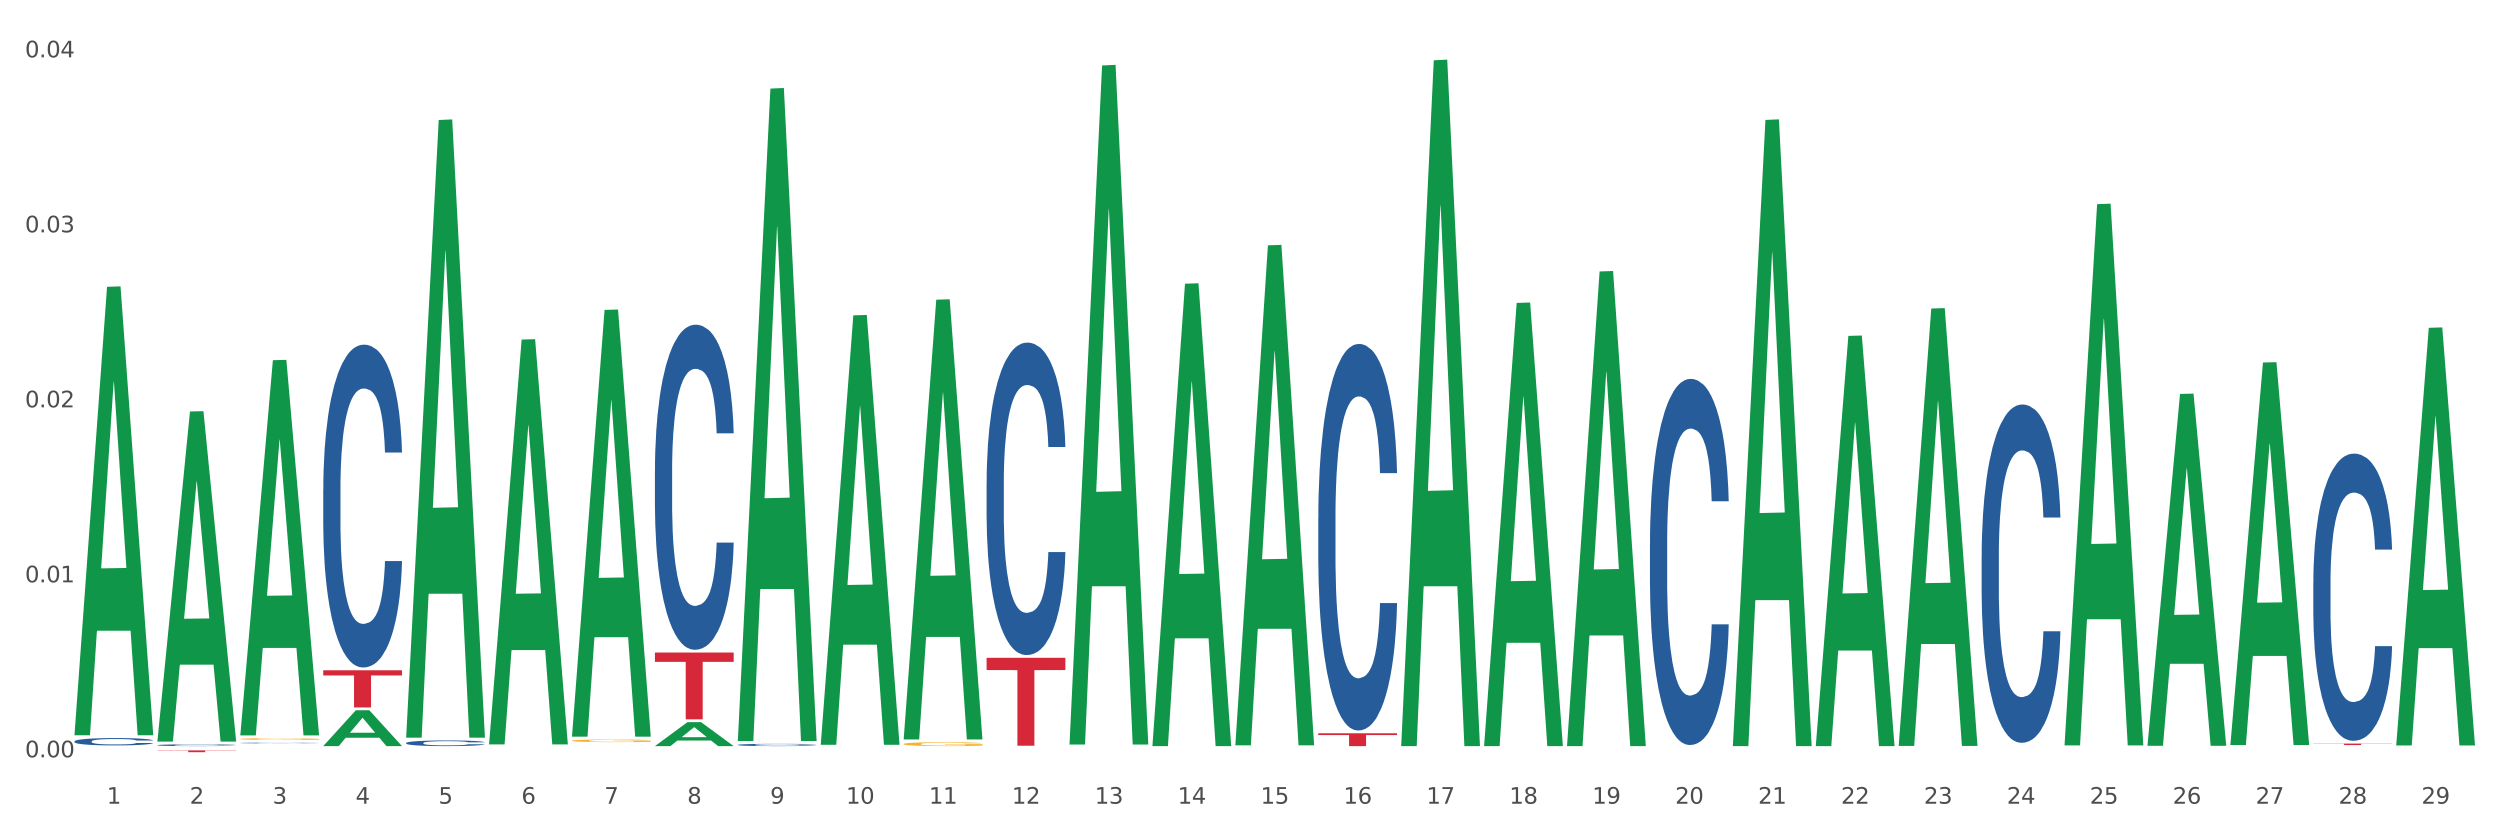
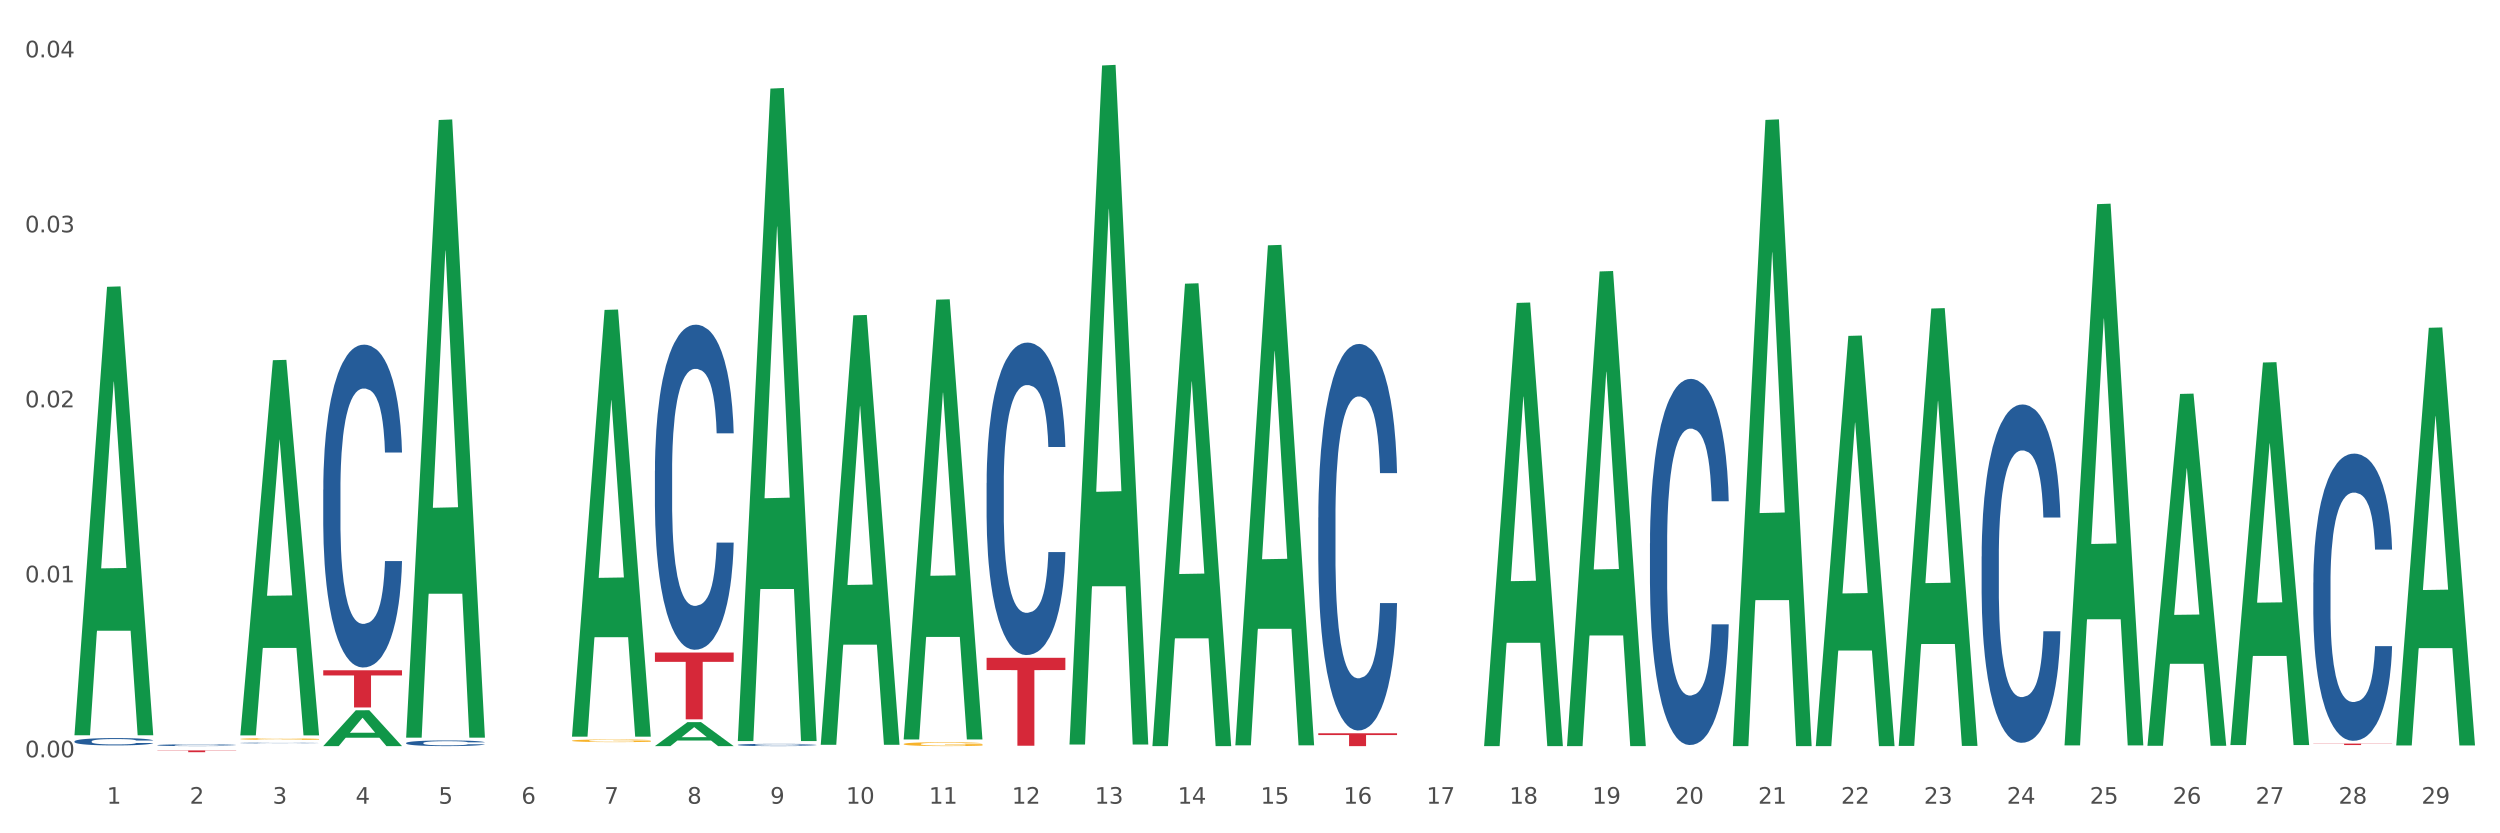
<svg xmlns="http://www.w3.org/2000/svg" xmlns:xlink="http://www.w3.org/1999/xlink" width="1080pt" height="360pt" viewBox="0 0 1080 360" version="1.1">
  <rect x="0" y="0" width="1080" height="360" fill="#333333" stroke="none" />
  <defs>
    <style type="text/css">*{stroke-linejoin: round; stroke-linecap: butt}</style>
  </defs>
  <g id="figure_1">
    <g id="patch_1">
      <path d="M 0 360  L 1080 360  L 1080 0  L 0 0  z " style="fill: #ffffff; stroke: #ffffff; stroke-linejoin: miter" />
    </g>
    <g id="axes_1">
      <g id="matplotlib.axis_1">
        <g id="xtick_1">
          <g id="text_1">
            <g style="fill: #4d4d4d" transform="translate(46.136 347.204) scale(0.096 -0.096)">
              <defs>
                <path id="DejaVuSans-31" d="M 794 531  L 1825 531  L 1825 4091  L 703 3866  L 703 4441  L 1819 4666  L 2450 4666  L 2450 531  L 3481 531  L 3481 0  L 794 0  L 794 531  z " transform="scale(0.016)" />
              </defs>
              <use xlink:href="#DejaVuSans-31" />
            </g>
          </g>
        </g>
        <g id="xtick_2">
          <g id="text_2">
            <g style="fill: #4d4d4d" transform="translate(81.957 347.204) scale(0.096 -0.096)">
              <defs>
                <path id="DejaVuSans-32" d="M 1228 531  L 3431 531  L 3431 0  L 469 0  L 469 531  Q 828 903 1448 1529  Q 2069 2156 2228 2338  Q 2531 2678 2651 2914  Q 2772 3150 2772 3378  Q 2772 3750 2511 3984  Q 2250 4219 1831 4219  Q 1534 4219 1204 4116  Q 875 4013 500 3803  L 500 4441  Q 881 4594 1212 4672  Q 1544 4750 1819 4750  Q 2544 4750 2975 4387  Q 3406 4025 3406 3419  Q 3406 3131 3298 2873  Q 3191 2616 2906 2266  Q 2828 2175 2409 1742  Q 1991 1309 1228 531  z " transform="scale(0.016)" />
              </defs>
              <use xlink:href="#DejaVuSans-32" />
            </g>
          </g>
        </g>
        <g id="xtick_3">
          <g id="text_3">
            <g style="fill: #4d4d4d" transform="translate(117.779 347.204) scale(0.096 -0.096)">
              <defs>
                <path id="DejaVuSans-33" d="M 2597 2516  Q 3050 2419 3304 2112  Q 3559 1806 3559 1356  Q 3559 666 3084 287  Q 2609 -91 1734 -91  Q 1441 -91 1130 -33  Q 819 25 488 141  L 488 750  Q 750 597 1062 519  Q 1375 441 1716 441  Q 2309 441 2620 675  Q 2931 909 2931 1356  Q 2931 1769 2642 2001  Q 2353 2234 1838 2234  L 1294 2234  L 1294 2753  L 1863 2753  Q 2328 2753 2575 2939  Q 2822 3125 2822 3475  Q 2822 3834 2567 4026  Q 2313 4219 1838 4219  Q 1578 4219 1281 4162  Q 984 4106 628 3988  L 628 4550  Q 988 4650 1302 4700  Q 1616 4750 1894 4750  Q 2613 4750 3031 4423  Q 3450 4097 3450 3541  Q 3450 3153 3228 2886  Q 3006 2619 2597 2516  z " transform="scale(0.016)" />
              </defs>
              <use xlink:href="#DejaVuSans-33" />
            </g>
          </g>
        </g>
        <g id="xtick_4">
          <g id="text_4">
            <g style="fill: #4d4d4d" transform="translate(153.6 347.204) scale(0.096 -0.096)">
              <defs>
                <path id="DejaVuSans-34" d="M 2419 4116  L 825 1625  L 2419 1625  L 2419 4116  z M 2253 4666  L 3047 4666  L 3047 1625  L 3713 1625  L 3713 1100  L 3047 1100  L 3047 0  L 2419 0  L 2419 1100  L 313 1100  L 313 1709  L 2253 4666  z " transform="scale(0.016)" />
              </defs>
              <use xlink:href="#DejaVuSans-34" />
            </g>
          </g>
        </g>
        <g id="xtick_5">
          <g id="text_5">
            <g style="fill: #4d4d4d" transform="translate(189.421 347.204) scale(0.096 -0.096)">
              <defs>
                <path id="DejaVuSans-35" d="M 691 4666  L 3169 4666  L 3169 4134  L 1269 4134  L 1269 2991  Q 1406 3038 1543 3061  Q 1681 3084 1819 3084  Q 2600 3084 3056 2656  Q 3513 2228 3513 1497  Q 3513 744 3044 326  Q 2575 -91 1722 -91  Q 1428 -91 1123 -41  Q 819 9 494 109  L 494 744  Q 775 591 1075 516  Q 1375 441 1709 441  Q 2250 441 2565 725  Q 2881 1009 2881 1497  Q 2881 1984 2565 2268  Q 2250 2553 1709 2553  Q 1456 2553 1204 2497  Q 953 2441 691 2322  L 691 4666  z " transform="scale(0.016)" />
              </defs>
              <use xlink:href="#DejaVuSans-35" />
            </g>
          </g>
        </g>
        <g id="xtick_6">
          <g id="text_6">
            <g style="fill: #4d4d4d" transform="translate(225.242 347.204) scale(0.096 -0.096)">
              <defs>
                <path id="DejaVuSans-36" d="M 2113 2584  Q 1688 2584 1439 2293  Q 1191 2003 1191 1497  Q 1191 994 1439 701  Q 1688 409 2113 409  Q 2538 409 2786 701  Q 3034 994 3034 1497  Q 3034 2003 2786 2293  Q 2538 2584 2113 2584  z M 3366 4563  L 3366 3988  Q 3128 4100 2886 4159  Q 2644 4219 2406 4219  Q 1781 4219 1451 3797  Q 1122 3375 1075 2522  Q 1259 2794 1537 2939  Q 1816 3084 2150 3084  Q 2853 3084 3261 2657  Q 3669 2231 3669 1497  Q 3669 778 3244 343  Q 2819 -91 2113 -91  Q 1303 -91 875 529  Q 447 1150 447 2328  Q 447 3434 972 4092  Q 1497 4750 2381 4750  Q 2619 4750 2861 4703  Q 3103 4656 3366 4563  z " transform="scale(0.016)" />
              </defs>
              <use xlink:href="#DejaVuSans-36" />
            </g>
          </g>
        </g>
        <g id="xtick_7">
          <g id="text_7">
            <g style="fill: #4d4d4d" transform="translate(261.064 347.204) scale(0.096 -0.096)">
              <defs>
                <path id="DejaVuSans-37" d="M 525 4666  L 3525 4666  L 3525 4397  L 1831 0  L 1172 0  L 2766 4134  L 525 4134  L 525 4666  z " transform="scale(0.016)" />
              </defs>
              <use xlink:href="#DejaVuSans-37" />
            </g>
          </g>
        </g>
        <g id="xtick_8">
          <g id="text_8">
            <g style="fill: #4d4d4d" transform="translate(296.885 347.204) scale(0.096 -0.096)">
              <defs>
                <path id="DejaVuSans-38" d="M 2034 2216  Q 1584 2216 1326 1975  Q 1069 1734 1069 1313  Q 1069 891 1326 650  Q 1584 409 2034 409  Q 2484 409 2743 651  Q 3003 894 3003 1313  Q 3003 1734 2745 1975  Q 2488 2216 2034 2216  z M 1403 2484  Q 997 2584 770 2862  Q 544 3141 544 3541  Q 544 4100 942 4425  Q 1341 4750 2034 4750  Q 2731 4750 3128 4425  Q 3525 4100 3525 3541  Q 3525 3141 3298 2862  Q 3072 2584 2669 2484  Q 3125 2378 3379 2068  Q 3634 1759 3634 1313  Q 3634 634 3220 271  Q 2806 -91 2034 -91  Q 1263 -91 848 271  Q 434 634 434 1313  Q 434 1759 690 2068  Q 947 2378 1403 2484  z M 1172 3481  Q 1172 3119 1398 2916  Q 1625 2713 2034 2713  Q 2441 2713 2670 2916  Q 2900 3119 2900 3481  Q 2900 3844 2670 4047  Q 2441 4250 2034 4250  Q 1625 4250 1398 4047  Q 1172 3844 1172 3481  z " transform="scale(0.016)" />
              </defs>
              <use xlink:href="#DejaVuSans-38" />
            </g>
          </g>
        </g>
        <g id="xtick_9">
          <g id="text_9">
            <g style="fill: #4d4d4d" transform="translate(332.706 347.204) scale(0.096 -0.096)">
              <defs>
                <path id="DejaVuSans-39" d="M 703 97  L 703 672  Q 941 559 1184 500  Q 1428 441 1663 441  Q 2288 441 2617 861  Q 2947 1281 2994 2138  Q 2813 1869 2534 1725  Q 2256 1581 1919 1581  Q 1219 1581 811 2004  Q 403 2428 403 3163  Q 403 3881 828 4315  Q 1253 4750 1959 4750  Q 2769 4750 3195 4129  Q 3622 3509 3622 2328  Q 3622 1225 3098 567  Q 2575 -91 1691 -91  Q 1453 -91 1209 -44  Q 966 3 703 97  z M 1959 2075  Q 2384 2075 2632 2365  Q 2881 2656 2881 3163  Q 2881 3666 2632 3958  Q 2384 4250 1959 4250  Q 1534 4250 1286 3958  Q 1038 3666 1038 3163  Q 1038 2656 1286 2365  Q 1534 2075 1959 2075  z " transform="scale(0.016)" />
              </defs>
              <use xlink:href="#DejaVuSans-39" />
            </g>
          </g>
        </g>
        <g id="xtick_10">
          <g id="text_10">
            <g style="fill: #4d4d4d" transform="translate(365.473 347.204) scale(0.096 -0.096)">
              <defs>
                <path id="DejaVuSans-30" d="M 2034 4250  Q 1547 4250 1301 3770  Q 1056 3291 1056 2328  Q 1056 1369 1301 889  Q 1547 409 2034 409  Q 2525 409 2770 889  Q 3016 1369 3016 2328  Q 3016 3291 2770 3770  Q 2525 4250 2034 4250  z M 2034 4750  Q 2819 4750 3233 4129  Q 3647 3509 3647 2328  Q 3647 1150 3233 529  Q 2819 -91 2034 -91  Q 1250 -91 836 529  Q 422 1150 422 2328  Q 422 3509 836 4129  Q 1250 4750 2034 4750  z " transform="scale(0.016)" />
              </defs>
              <use xlink:href="#DejaVuSans-31" />
              <use xlink:href="#DejaVuSans-30" transform="translate(63.623 0)" />
            </g>
          </g>
        </g>
        <g id="xtick_11">
          <g id="text_11">
            <g style="fill: #4d4d4d" transform="translate(401.295 347.204) scale(0.096 -0.096)">
              <use xlink:href="#DejaVuSans-31" />
              <use xlink:href="#DejaVuSans-31" transform="translate(63.623 0)" />
            </g>
          </g>
        </g>
        <g id="xtick_12">
          <g id="text_12">
            <g style="fill: #4d4d4d" transform="translate(437.116 347.204) scale(0.096 -0.096)">
              <use xlink:href="#DejaVuSans-31" />
              <use xlink:href="#DejaVuSans-32" transform="translate(63.623 0)" />
            </g>
          </g>
        </g>
        <g id="xtick_13">
          <g id="text_13">
            <g style="fill: #4d4d4d" transform="translate(472.937 347.204) scale(0.096 -0.096)">
              <use xlink:href="#DejaVuSans-31" />
              <use xlink:href="#DejaVuSans-33" transform="translate(63.623 0)" />
            </g>
          </g>
        </g>
        <g id="xtick_14">
          <g id="text_14">
            <g style="fill: #4d4d4d" transform="translate(508.758 347.204) scale(0.096 -0.096)">
              <use xlink:href="#DejaVuSans-31" />
              <use xlink:href="#DejaVuSans-34" transform="translate(63.623 0)" />
            </g>
          </g>
        </g>
        <g id="xtick_15">
          <g id="text_15">
            <g style="fill: #4d4d4d" transform="translate(544.58 347.204) scale(0.096 -0.096)">
              <use xlink:href="#DejaVuSans-31" />
              <use xlink:href="#DejaVuSans-35" transform="translate(63.623 0)" />
            </g>
          </g>
        </g>
        <g id="xtick_16">
          <g id="text_16">
            <g style="fill: #4d4d4d" transform="translate(580.401 347.204) scale(0.096 -0.096)">
              <use xlink:href="#DejaVuSans-31" />
              <use xlink:href="#DejaVuSans-36" transform="translate(63.623 0)" />
            </g>
          </g>
        </g>
        <g id="xtick_17">
          <g id="text_17">
            <g style="fill: #4d4d4d" transform="translate(616.222 347.204) scale(0.096 -0.096)">
              <use xlink:href="#DejaVuSans-31" />
              <use xlink:href="#DejaVuSans-37" transform="translate(63.623 0)" />
            </g>
          </g>
        </g>
        <g id="xtick_18">
          <g id="text_18">
            <g style="fill: #4d4d4d" transform="translate(652.043 347.204) scale(0.096 -0.096)">
              <use xlink:href="#DejaVuSans-31" />
              <use xlink:href="#DejaVuSans-38" transform="translate(63.623 0)" />
            </g>
          </g>
        </g>
        <g id="xtick_19">
          <g id="text_19">
            <g style="fill: #4d4d4d" transform="translate(687.864 347.204) scale(0.096 -0.096)">
              <use xlink:href="#DejaVuSans-31" />
              <use xlink:href="#DejaVuSans-39" transform="translate(63.623 0)" />
            </g>
          </g>
        </g>
        <g id="xtick_20">
          <g id="text_20">
            <g style="fill: #4d4d4d" transform="translate(723.686 347.204) scale(0.096 -0.096)">
              <use xlink:href="#DejaVuSans-32" />
              <use xlink:href="#DejaVuSans-30" transform="translate(63.623 0)" />
            </g>
          </g>
        </g>
        <g id="xtick_21">
          <g id="text_21">
            <g style="fill: #4d4d4d" transform="translate(759.507 347.204) scale(0.096 -0.096)">
              <use xlink:href="#DejaVuSans-32" />
              <use xlink:href="#DejaVuSans-31" transform="translate(63.623 0)" />
            </g>
          </g>
        </g>
        <g id="xtick_22">
          <g id="text_22">
            <g style="fill: #4d4d4d" transform="translate(795.328 347.204) scale(0.096 -0.096)">
              <use xlink:href="#DejaVuSans-32" />
              <use xlink:href="#DejaVuSans-32" transform="translate(63.623 0)" />
            </g>
          </g>
        </g>
        <g id="xtick_23">
          <g id="text_23">
            <g style="fill: #4d4d4d" transform="translate(831.149 347.204) scale(0.096 -0.096)">
              <use xlink:href="#DejaVuSans-32" />
              <use xlink:href="#DejaVuSans-33" transform="translate(63.623 0)" />
            </g>
          </g>
        </g>
        <g id="xtick_24">
          <g id="text_24">
            <g style="fill: #4d4d4d" transform="translate(866.971 347.204) scale(0.096 -0.096)">
              <use xlink:href="#DejaVuSans-32" />
              <use xlink:href="#DejaVuSans-34" transform="translate(63.623 0)" />
            </g>
          </g>
        </g>
        <g id="xtick_25">
          <g id="text_25">
            <g style="fill: #4d4d4d" transform="translate(902.792 347.204) scale(0.096 -0.096)">
              <use xlink:href="#DejaVuSans-32" />
              <use xlink:href="#DejaVuSans-35" transform="translate(63.623 0)" />
            </g>
          </g>
        </g>
        <g id="xtick_26">
          <g id="text_26">
            <g style="fill: #4d4d4d" transform="translate(938.613 347.204) scale(0.096 -0.096)">
              <use xlink:href="#DejaVuSans-32" />
              <use xlink:href="#DejaVuSans-36" transform="translate(63.623 0)" />
            </g>
          </g>
        </g>
        <g id="xtick_27">
          <g id="text_27">
            <g style="fill: #4d4d4d" transform="translate(974.434 347.204) scale(0.096 -0.096)">
              <use xlink:href="#DejaVuSans-32" />
              <use xlink:href="#DejaVuSans-37" transform="translate(63.623 0)" />
            </g>
          </g>
        </g>
        <g id="xtick_28">
          <g id="text_28">
            <g style="fill: #4d4d4d" transform="translate(1010.256 347.204) scale(0.096 -0.096)">
              <use xlink:href="#DejaVuSans-32" />
              <use xlink:href="#DejaVuSans-38" transform="translate(63.623 0)" />
            </g>
          </g>
        </g>
        <g id="xtick_29">
          <g id="text_29">
            <g style="fill: #4d4d4d" transform="translate(1046.077 347.204) scale(0.096 -0.096)">
              <use xlink:href="#DejaVuSans-32" />
              <use xlink:href="#DejaVuSans-39" transform="translate(63.623 0)" />
            </g>
          </g>
        </g>
        <g id="xtick_30" />
        <g id="xtick_31" />
        <g id="xtick_32" />
        <g id="xtick_33" />
        <g id="xtick_34" />
        <g id="xtick_35" />
        <g id="xtick_36" />
        <g id="xtick_37" />
        <g id="xtick_38" />
        <g id="xtick_39" />
        <g id="xtick_40" />
        <g id="xtick_41" />
        <g id="xtick_42" />
        <g id="xtick_43" />
        <g id="xtick_44" />
        <g id="xtick_45" />
        <g id="xtick_46" />
        <g id="xtick_47" />
        <g id="xtick_48" />
        <g id="xtick_49" />
        <g id="xtick_50" />
        <g id="xtick_51" />
        <g id="xtick_52" />
        <g id="xtick_53" />
        <g id="xtick_54" />
        <g id="xtick_55" />
        <g id="xtick_56" />
        <g id="xtick_57" />
      </g>
      <g id="matplotlib.axis_2">
        <g id="ytick_1">
          <g id="text_30">
            <g style="fill: #4d4d4d" transform="translate(10.8 327.16) scale(0.096 -0.096)">
              <defs>
                <path id="DejaVuSans-2e" d="M 684 794  L 1344 794  L 1344 0  L 684 0  L 684 794  z " transform="scale(0.016)" />
              </defs>
              <use xlink:href="#DejaVuSans-30" />
              <use xlink:href="#DejaVuSans-2e" transform="translate(63.623 0)" />
              <use xlink:href="#DejaVuSans-30" transform="translate(95.41 0)" />
              <use xlink:href="#DejaVuSans-30" transform="translate(159.033 0)" />
            </g>
          </g>
        </g>
        <g id="ytick_2">
          <g id="text_31">
            <g style="fill: #4d4d4d" transform="translate(10.8 251.565) scale(0.096 -0.096)">
              <use xlink:href="#DejaVuSans-30" />
              <use xlink:href="#DejaVuSans-2e" transform="translate(63.623 0)" />
              <use xlink:href="#DejaVuSans-30" transform="translate(95.41 0)" />
              <use xlink:href="#DejaVuSans-31" transform="translate(159.033 0)" />
            </g>
          </g>
        </g>
        <g id="ytick_3">
          <g id="text_32">
            <g style="fill: #4d4d4d" transform="translate(10.8 175.97) scale(0.096 -0.096)">
              <use xlink:href="#DejaVuSans-30" />
              <use xlink:href="#DejaVuSans-2e" transform="translate(63.623 0)" />
              <use xlink:href="#DejaVuSans-30" transform="translate(95.41 0)" />
              <use xlink:href="#DejaVuSans-32" transform="translate(159.033 0)" />
            </g>
          </g>
        </g>
        <g id="ytick_4">
          <g id="text_33">
            <g style="fill: #4d4d4d" transform="translate(10.8 100.376) scale(0.096 -0.096)">
              <use xlink:href="#DejaVuSans-30" />
              <use xlink:href="#DejaVuSans-2e" transform="translate(63.623 0)" />
              <use xlink:href="#DejaVuSans-30" transform="translate(95.41 0)" />
              <use xlink:href="#DejaVuSans-33" transform="translate(159.033 0)" />
            </g>
          </g>
        </g>
        <g id="ytick_5">
          <g id="text_34">
            <g style="fill: #4d4d4d" transform="translate(10.8 24.781) scale(0.096 -0.096)">
              <use xlink:href="#DejaVuSans-30" />
              <use xlink:href="#DejaVuSans-2e" transform="translate(63.623 0)" />
              <use xlink:href="#DejaVuSans-30" transform="translate(95.41 0)" />
              <use xlink:href="#DejaVuSans-34" transform="translate(159.033 0)" />
            </g>
          </g>
        </g>
        <g id="ytick_6" />
        <g id="ytick_7" />
        <g id="ytick_8" />
        <g id="ytick_9" />
      </g>
      <g id="PolyCollection_1">
        <path d="M 32.175 317.285  L 32.21 317.103  L 46.243 123.898  L 52.067 123.716  L 66.205 317.649  L 59.469 317.649  L 56.417 272.489  L 41.928 272.489  L 41.823 273.218  L 38.876 317.649  L 32.175 317.649  L 32.175 317.285  L 43.752 245.539  L 54.593 245.357  L 49.225 165.052  L 49.155 164.688  L 49.085 165.234  L 43.717 245.357  L 43.752 245.539  L 32.175 317.285  z " clip-path="url(#pb51129e069)" style="fill: #109648" />
        <path d="M 999.349 321.231  L 1033.379 321.231  L 1033.379 321.318  L 1019.992 321.319  L 1019.992 321.863  L 1012.654 321.863  L 1012.654 321.319  L 999.349 321.318  L 999.349 321.231  L 999.349 321.231  z " clip-path="url(#pb51129e069)" style="fill: #d62839" />
        <path d="M 569.494 316.778  L 603.524 316.778  L 603.524 317.548  L 590.138 317.553  L 590.138 322.321  L 582.799 322.321  L 582.799 317.553  L 569.494 317.548  L 569.494 316.783  L 569.494 316.778  z " clip-path="url(#pb51129e069)" style="fill: #d62839" />
        <path d="M 426.209 284.178  L 460.239 284.178  L 460.239 289.454  L 446.853 289.49  L 446.853 322.149  L 439.514 322.149  L 439.514 289.49  L 426.209 289.454  L 426.209 284.213  L 426.209 284.178  z " clip-path="url(#pb51129e069)" style="fill: #d62839" />
        <path d="M 282.924 281.903  L 316.954 281.903  L 316.954 285.913  L 303.568 285.94  L 303.568 310.756  L 296.229 310.756  L 296.229 285.94  L 282.924 285.913  L 282.924 281.931  L 282.924 281.903  z " clip-path="url(#pb51129e069)" style="fill: #d62839" />
        <path d="M 139.639 289.558  L 173.669 289.558  L 173.669 291.791  L 160.283 291.806  L 160.283 305.626  L 152.944 305.626  L 152.944 291.806  L 139.639 291.791  L 139.639 289.573  L 139.639 289.558  z " clip-path="url(#pb51129e069)" style="fill: #d62839" />
        <path d="M 67.996 324.186  L 102.026 324.186  L 102.026 324.292  L 88.64 324.293  L 88.64 324.95  L 81.302 324.95  L 81.302 324.293  L 67.996 324.292  L 67.996 324.186  L 67.996 324.186  z " clip-path="url(#pb51129e069)" style="fill: #d62839" />
        <path d="M 390.387 321.415  L 390.428 321.413  L 390.428 321.358  L 390.508 321.31  L 390.91 321.194  L 391.512 321.099  L 391.954 321.048  L 392.396 321.007  L 392.919 320.965  L 393.561 320.922  L 394.727 320.859  L 395.45 320.826  L 396.334 320.792  L 397.941 320.743  L 399.106 320.715  L 400.311 320.692  L 402.28 320.665  L 403.566 320.652  L 404.932 320.643  L 406.579 320.637  L 407.824 320.635  L 410.556 320.64  L 412.887 320.654  L 414.012 320.665  L 415.458 320.683  L 416.221 320.695  L 417.467 320.72  L 418.753 320.752  L 419.637 320.78  L 420.962 320.833  L 421.967 320.885  L 422.891 320.95  L 423.373 320.994  L 423.735 321.036  L 424.056 321.083  L 424.377 321.159  L 417.146 321.159  L 416.864 321.105  L 416.422 321.054  L 415.779 321.005  L 415.217 320.974  L 414.253 320.936  L 413.369 320.911  L 412.445 320.893  L 411.32 320.877  L 410.436 320.869  L 409.19 320.863  L 406.74 320.865  L 405.092 320.877  L 403.967 320.893  L 403.244 320.906  L 402.601 320.922  L 401.878 320.943  L 401.034 320.976  L 400.432 321.005  L 399.829 321.042  L 399.347 321.079  L 398.905 321.122  L 398.543 321.168  L 398.262 321.216  L 398.021 321.274  L 397.82 321.371  L 397.82 321.582  L 397.901 321.63  L 398.101 321.693  L 398.343 321.741  L 398.744 321.798  L 399.106 321.836  L 399.789 321.892  L 400.552 321.938  L 401.155 321.967  L 401.758 321.992  L 402.802 322.026  L 403.967 322.054  L 404.972 322.07  L 406.338 322.086  L 407.262 322.092  L 408.065 322.095  L 410.034 322.095  L 411.44 322.09  L 413.007 322.08  L 414.213 322.066  L 415.217 322.049  L 416.342 322.021  L 417.065 321.995  L 417.065 321.673  L 408.226 321.672  L 408.226 321.458  L 424.418 321.458  L 424.418 322.086  L 423.735 322.118  L 422.971 322.147  L 422.168 322.174  L 420.962 322.206  L 419.516 322.237  L 418.23 322.258  L 416.864 322.277  L 415.257 322.294  L 413.168 322.309  L 411.882 322.315  L 410.275 322.32  L 408.387 322.321  L 406.74 322.318  L 405.133 322.311  L 403.445 322.297  L 401.798 322.277  L 400.552 322.257  L 399.307 322.232  L 397.981 322.2  L 396.936 322.169  L 396.133 322.141  L 395.249 322.106  L 394.285 322.06  L 393.561 322.018  L 392.919 321.975  L 392.236 321.92  L 391.753 321.872  L 391.271 321.812  L 390.99 321.767  L 390.669 321.698  L 390.428 321.601  L 390.387 321.415  z " clip-path="url(#pb51129e069)" style="fill: #f7b32b" />
        <path d="M 247.102 319.976  L 247.143 319.975  L 247.143 319.937  L 247.223 319.905  L 247.625 319.825  L 248.227 319.76  L 248.669 319.725  L 249.111 319.696  L 249.634 319.668  L 250.276 319.638  L 251.442 319.595  L 252.165 319.573  L 253.049 319.549  L 254.656 319.516  L 255.821 319.497  L 257.026 319.481  L 258.995 319.462  L 260.281 319.453  L 261.647 319.447  L 263.294 319.443  L 264.539 319.442  L 267.271 319.445  L 269.602 319.454  L 270.727 319.462  L 272.173 319.474  L 272.936 319.483  L 274.182 319.5  L 275.468 319.522  L 276.352 319.541  L 277.677 319.577  L 278.682 319.613  L 279.606 319.657  L 280.088 319.688  L 280.45 319.716  L 280.771 319.749  L 281.092 319.801  L 273.861 319.801  L 273.579 319.764  L 273.137 319.729  L 272.495 319.695  L 271.932 319.674  L 270.968 319.648  L 270.084 319.631  L 269.16 319.618  L 268.035 319.608  L 267.151 319.602  L 265.905 319.598  L 263.455 319.599  L 261.807 319.608  L 260.682 319.618  L 259.959 319.628  L 259.316 319.638  L 258.593 319.653  L 257.749 319.675  L 257.147 319.695  L 256.544 319.721  L 256.062 319.746  L 255.62 319.776  L 255.258 319.807  L 254.977 319.84  L 254.736 319.88  L 254.535 319.947  L 254.535 320.092  L 254.616 320.124  L 254.817 320.168  L 255.058 320.2  L 255.459 320.24  L 255.821 320.266  L 256.504 320.304  L 257.267 320.336  L 257.87 320.356  L 258.473 320.373  L 259.517 320.396  L 260.682 320.415  L 261.687 320.427  L 263.053 320.437  L 263.977 320.441  L 264.78 320.444  L 266.749 320.444  L 268.155 320.44  L 269.722 320.433  L 270.928 320.423  L 271.932 320.412  L 273.057 320.393  L 273.78 320.375  L 273.78 320.154  L 264.941 320.153  L 264.941 320.006  L 281.133 320.006  L 281.133 320.437  L 280.45 320.459  L 279.686 320.479  L 278.883 320.497  L 277.677 320.52  L 276.231 320.541  L 274.945 320.556  L 273.579 320.568  L 271.972 320.58  L 269.883 320.59  L 268.597 320.595  L 266.99 320.598  L 265.102 320.599  L 263.455 320.597  L 261.848 320.592  L 260.16 320.582  L 258.513 320.568  L 257.267 320.555  L 256.022 320.538  L 254.696 320.515  L 253.651 320.494  L 252.848 320.475  L 251.964 320.451  L 251 320.419  L 250.276 320.391  L 249.634 320.361  L 248.951 320.323  L 248.468 320.29  L 247.986 320.249  L 247.705 320.218  L 247.384 320.171  L 247.143 320.104  L 247.102 319.976  z " clip-path="url(#pb51129e069)" style="fill: #f7b32b" />
        <path d="M 103.817 319.232  L 103.858 319.231  L 103.858 319.207  L 103.938 319.185  L 104.34 319.134  L 104.942 319.092  L 105.384 319.07  L 105.826 319.051  L 106.349 319.033  L 106.991 319.014  L 108.157 318.986  L 108.88 318.972  L 109.764 318.957  L 111.371 318.935  L 112.536 318.923  L 113.741 318.913  L 115.71 318.9  L 116.996 318.895  L 118.362 318.891  L 120.009 318.888  L 121.254 318.887  L 123.986 318.89  L 126.317 318.896  L 127.442 318.9  L 128.888 318.909  L 129.651 318.914  L 130.897 318.925  L 132.183 318.939  L 133.067 318.951  L 134.392 318.975  L 135.397 318.998  L 136.321 319.026  L 136.803 319.046  L 137.165 319.064  L 137.486 319.085  L 137.807 319.119  L 130.576 319.119  L 130.294 319.095  L 129.852 319.072  L 129.21 319.051  L 128.647 319.037  L 127.683 319.02  L 126.799 319.009  L 125.875 319.001  L 124.75 318.994  L 123.866 318.991  L 122.62 318.988  L 120.17 318.989  L 118.522 318.994  L 117.397 319.001  L 116.674 319.007  L 116.031 319.014  L 115.308 319.024  L 114.464 319.038  L 113.862 319.051  L 113.259 319.067  L 112.777 319.083  L 112.335 319.102  L 111.973 319.123  L 111.692 319.144  L 111.451 319.17  L 111.25 319.213  L 111.25 319.306  L 111.331 319.327  L 111.532 319.355  L 111.773 319.376  L 112.174 319.401  L 112.536 319.418  L 113.219 319.443  L 113.982 319.463  L 114.585 319.476  L 115.188 319.487  L 116.232 319.502  L 117.397 319.514  L 118.402 319.521  L 119.768 319.528  L 120.692 319.531  L 121.496 319.532  L 123.464 319.532  L 124.87 319.53  L 126.437 319.526  L 127.643 319.519  L 128.647 319.512  L 129.772 319.5  L 130.495 319.488  L 130.495 319.346  L 121.656 319.345  L 121.656 319.251  L 137.848 319.251  L 137.848 319.528  L 137.165 319.543  L 136.401 319.555  L 135.598 319.567  L 134.392 319.581  L 132.946 319.595  L 131.66 319.604  L 130.294 319.613  L 128.687 319.62  L 126.598 319.627  L 125.312 319.63  L 123.705 319.632  L 121.817 319.632  L 120.17 319.631  L 118.563 319.628  L 116.875 319.621  L 115.228 319.613  L 113.982 319.604  L 112.737 319.593  L 111.411 319.579  L 110.366 319.565  L 109.563 319.553  L 108.679 319.537  L 107.715 319.517  L 106.991 319.498  L 106.349 319.479  L 105.666 319.455  L 105.184 319.434  L 104.701 319.407  L 104.42 319.387  L 104.099 319.357  L 103.858 319.314  L 103.817 319.232  z " clip-path="url(#pb51129e069)" style="fill: #f7b32b" />
        <path d="M 999.349 251.707  L 999.389 251.594  L 999.389 248.421  L 999.509 244.115  L 999.952 236.183  L 1000.515 230.177  L 1001.48 223.151  L 1002.003 220.204  L 1002.687 216.918  L 1004.095 211.592  L 1005.704 207.059  L 1006.83 204.566  L 1007.675 202.98  L 1009.566 200.147  L 1010.652 198.9  L 1011.778 197.88  L 1012.743 197.2  L 1014.352 196.407  L 1015.64 196.067  L 1017.128 195.954  L 1018.375 196.067  L 1020.024 196.52  L 1022.438 197.88  L 1023.363 198.674  L 1024.61 200.033  L 1025.897 201.846  L 1026.943 203.66  L 1028.15 206.266  L 1029.397 209.666  L 1030.603 213.972  L 1031.448 217.938  L 1032.132 222.131  L 1032.735 227.23  L 1033.178 232.783  L 1033.379 237.429  L 1026.018 237.429  L 1025.816 233.236  L 1025.414 228.703  L 1025.012 225.644  L 1024.57 223.151  L 1023.886 220.318  L 1023.282 218.505  L 1022.277 216.351  L 1021.352 214.992  L 1020.587 214.198  L 1019.662 213.518  L 1017.691 212.839  L 1016.283 212.839  L 1015.398 213.065  L 1014.312 213.632  L 1013.387 214.425  L 1012.301 215.785  L 1011.456 217.258  L 1010.612 219.184  L 1010.129 220.544  L 1009.405 223.037  L 1008.922 225.077  L 1008.278 228.59  L 1007.916 231.083  L 1007.273 237.542  L 1006.991 242.302  L 1006.871 245.588  L 1006.79 249.214  L 1006.79 266.892  L 1007.032 274.825  L 1007.233 278.224  L 1007.554 282.077  L 1008.158 287.063  L 1009.043 291.936  L 1009.968 295.449  L 1010.732 297.602  L 1011.456 299.189  L 1012.18 300.435  L 1013.065 301.568  L 1013.789 302.248  L 1014.875 302.928  L 1016.163 303.268  L 1017.168 303.268  L 1019.22 302.702  L 1020.145 302.135  L 1021.03 301.342  L 1021.995 300.095  L 1022.759 298.735  L 1023.202 297.715  L 1023.926 295.562  L 1024.489 293.296  L 1024.972 290.69  L 1025.294 288.423  L 1025.656 285.024  L 1025.937 281.171  L 1026.018 279.131  L 1033.379 279.131  L 1033.218 283.21  L 1032.936 287.177  L 1032.373 292.503  L 1031.931 295.562  L 1031.247 299.302  L 1030.523 302.475  L 1029.517 305.988  L 1028.592 308.594  L 1027.627 310.861  L 1026.581 312.9  L 1024.69 315.733  L 1024.006 316.527  L 1022.558 317.886  L 1021.432 318.68  L 1019.783 319.473  L 1018.093 319.926  L 1016.323 320.04  L 1014.755 319.813  L 1013.025 319.133  L 1011.939 318.453  L 1010.732 317.433  L 1009.324 315.847  L 1007.997 313.92  L 1006.75 311.654  L 1005.583 309.047  L 1004.497 306.101  L 1003.089 301.228  L 1002.044 296.469  L 1001.279 292.049  L 1000.756 288.31  L 1000.234 283.55  L 999.952 280.264  L 999.509 272.332  L 999.349 264.966  L 999.349 251.707  z " clip-path="url(#pb51129e069)" style="fill: #255c99" />
        <path d="M 856.064 240.408  L 856.104 240.275  L 856.104 236.537  L 856.225 231.465  L 856.667 222.121  L 857.23 215.046  L 858.196 206.77  L 858.718 203.3  L 859.402 199.429  L 860.81 193.155  L 862.419 187.815  L 863.545 184.879  L 864.39 183.01  L 866.281 179.673  L 867.367 178.205  L 868.493 177.003  L 869.458 176.202  L 871.067 175.268  L 872.355 174.867  L 873.843 174.734  L 875.09 174.867  L 876.739 175.401  L 879.153 177.003  L 880.078 177.938  L 881.325 179.539  L 882.612 181.675  L 883.658 183.811  L 884.865 186.881  L 886.112 190.886  L 887.318 195.958  L 888.163 200.63  L 888.847 205.569  L 889.45 211.576  L 889.893 218.116  L 890.094 223.589  L 882.733 223.589  L 882.532 218.65  L 882.129 213.311  L 881.727 209.707  L 881.285 206.77  L 880.601 203.433  L 879.997 201.297  L 878.992 198.761  L 878.067 197.159  L 877.302 196.225  L 876.377 195.424  L 874.406 194.623  L 872.998 194.623  L 872.113 194.89  L 871.027 195.558  L 870.102 196.492  L 869.016 198.094  L 868.171 199.829  L 867.327 202.098  L 866.844 203.7  L 866.12 206.637  L 865.637 209.039  L 864.994 213.177  L 864.631 216.114  L 863.988 223.723  L 863.706 229.329  L 863.586 233.2  L 863.505 237.472  L 863.505 258.295  L 863.747 267.639  L 863.948 271.644  L 864.269 276.182  L 864.873 282.055  L 865.758 287.795  L 866.683 291.933  L 867.447 294.469  L 868.171 296.338  L 868.895 297.807  L 869.78 299.141  L 870.504 299.942  L 871.59 300.743  L 872.878 301.144  L 873.883 301.144  L 875.935 300.476  L 876.86 299.809  L 877.745 298.874  L 878.71 297.406  L 879.474 295.804  L 879.917 294.603  L 880.641 292.067  L 881.204 289.397  L 881.687 286.327  L 882.009 283.657  L 882.371 279.653  L 882.652 275.114  L 882.733 272.711  L 890.094 272.711  L 889.933 277.517  L 889.651 282.189  L 889.088 288.463  L 888.646 292.067  L 887.962 296.472  L 887.238 300.209  L 886.232 304.347  L 885.307 307.417  L 884.342 310.087  L 883.296 312.49  L 881.405 315.827  L 880.721 316.761  L 879.273 318.363  L 878.147 319.298  L 876.498 320.232  L 874.808 320.766  L 873.038 320.899  L 871.47 320.632  L 869.74 319.831  L 868.654 319.031  L 867.447 317.829  L 866.039 315.96  L 864.712 313.691  L 863.465 311.021  L 862.298 307.951  L 861.212 304.481  L 859.805 298.741  L 858.759 293.135  L 857.994 287.929  L 857.471 283.524  L 856.949 277.917  L 856.667 274.046  L 856.225 264.702  L 856.064 256.026  L 856.064 240.408  z " clip-path="url(#pb51129e069)" style="fill: #255c99" />
        <path d="M 712.779 234.745  L 712.819 234.601  L 712.819 230.556  L 712.94 225.067  L 713.382 214.955  L 713.945 207.299  L 714.911 198.343  L 715.433 194.587  L 716.117 190.398  L 717.525 183.609  L 719.134 177.831  L 720.26 174.653  L 721.105 172.63  L 722.996 169.019  L 724.082 167.43  L 725.208 166.13  L 726.173 165.263  L 727.782 164.252  L 729.07 163.819  L 730.558 163.674  L 731.805 163.819  L 733.454 164.396  L 735.868 166.13  L 736.793 167.141  L 738.04 168.874  L 739.327 171.186  L 740.373 173.497  L 741.58 176.819  L 742.827 181.153  L 744.033 186.642  L 744.878 191.698  L 745.562 197.043  L 746.165 203.543  L 746.608 210.622  L 746.809 216.544  L 739.448 216.544  L 739.247 211.199  L 738.844 205.421  L 738.442 201.521  L 738 198.343  L 737.316 194.732  L 736.712 192.42  L 735.707 189.676  L 734.782 187.942  L 734.017 186.931  L 733.092 186.064  L 731.121 185.198  L 729.713 185.198  L 728.828 185.487  L 727.742 186.209  L 726.817 187.22  L 725.731 188.954  L 724.886 190.831  L 724.042 193.287  L 723.559 195.021  L 722.835 198.199  L 722.352 200.799  L 721.709 205.277  L 721.347 208.455  L 720.703 216.689  L 720.421 222.756  L 720.301 226.945  L 720.22 231.567  L 720.22 254.102  L 720.462 264.214  L 720.663 268.547  L 720.984 273.459  L 721.588 279.815  L 722.473 286.026  L 723.398 290.504  L 724.162 293.249  L 724.886 295.271  L 725.61 296.86  L 726.495 298.305  L 727.219 299.172  L 728.305 300.038  L 729.593 300.472  L 730.598 300.472  L 732.65 299.749  L 733.575 299.027  L 734.46 298.016  L 735.425 296.427  L 736.189 294.694  L 736.632 293.393  L 737.356 290.649  L 737.919 287.76  L 738.402 284.437  L 738.724 281.548  L 739.086 277.215  L 739.367 272.303  L 739.448 269.703  L 746.809 269.703  L 746.648 274.903  L 746.366 279.959  L 745.803 286.749  L 745.361 290.649  L 744.677 295.416  L 743.953 299.461  L 742.947 303.939  L 742.022 307.261  L 741.057 310.15  L 740.011 312.75  L 738.12 316.362  L 737.436 317.373  L 735.988 319.106  L 734.862 320.117  L 733.213 321.129  L 731.523 321.706  L 729.753 321.851  L 728.185 321.562  L 726.455 320.695  L 725.369 319.828  L 724.162 318.528  L 722.754 316.506  L 721.427 314.05  L 720.18 311.161  L 719.013 307.839  L 717.927 304.083  L 716.52 297.872  L 715.474 291.804  L 714.709 286.171  L 714.186 281.404  L 713.664 275.337  L 713.382 271.148  L 712.94 261.036  L 712.779 251.646  L 712.779 234.745  z " clip-path="url(#pb51129e069)" style="fill: #255c99" />
        <path d="M 569.494 223.616  L 569.534 223.463  L 569.534 219.192  L 569.655 213.397  L 570.097 202.72  L 570.66 194.636  L 571.626 185.18  L 572.148 181.214  L 572.832 176.791  L 574.24 169.623  L 575.849 163.522  L 576.975 160.166  L 577.82 158.031  L 579.711 154.218  L 580.797 152.54  L 581.923 151.167  L 582.889 150.252  L 584.498 149.185  L 585.785 148.727  L 587.273 148.575  L 588.52 148.727  L 590.169 149.337  L 592.583 151.167  L 593.508 152.235  L 594.755 154.065  L 596.042 156.506  L 597.088 158.946  L 598.295 162.454  L 599.542 167.03  L 600.748 172.826  L 601.593 178.164  L 602.277 183.807  L 602.88 190.671  L 603.323 198.144  L 603.524 204.398  L 596.163 204.398  L 595.962 198.754  L 595.559 192.654  L 595.157 188.535  L 594.715 185.18  L 594.031 181.367  L 593.427 178.927  L 592.422 176.029  L 591.497 174.198  L 590.732 173.131  L 589.807 172.216  L 587.836 171.3  L 586.428 171.3  L 585.543 171.605  L 584.457 172.368  L 583.532 173.436  L 582.446 175.266  L 581.601 177.249  L 580.757 179.842  L 580.274 181.672  L 579.55 185.027  L 579.067 187.773  L 578.424 192.501  L 578.062 195.857  L 577.418 204.55  L 577.136 210.956  L 577.016 215.379  L 576.935 220.26  L 576.935 244.054  L 577.177 254.73  L 577.378 259.306  L 577.7 264.492  L 578.303 271.203  L 579.188 277.761  L 580.113 282.489  L 580.877 285.387  L 581.601 287.523  L 582.325 289.2  L 583.21 290.726  L 583.934 291.641  L 585.02 292.556  L 586.308 293.013  L 587.313 293.013  L 589.365 292.251  L 590.29 291.488  L 591.175 290.42  L 592.14 288.743  L 592.904 286.912  L 593.347 285.54  L 594.071 282.642  L 594.634 279.591  L 595.117 276.083  L 595.439 273.033  L 595.801 268.457  L 596.082 263.271  L 596.163 260.526  L 603.524 260.526  L 603.363 266.017  L 603.081 271.355  L 602.518 278.524  L 602.076 282.642  L 601.392 287.675  L 600.668 291.946  L 599.662 296.674  L 598.737 300.182  L 597.772 303.232  L 596.726 305.978  L 594.835 309.791  L 594.151 310.858  L 592.703 312.689  L 591.577 313.756  L 589.928 314.824  L 588.238 315.434  L 586.469 315.587  L 584.9 315.282  L 583.17 314.367  L 582.084 313.451  L 580.877 312.079  L 579.469 309.943  L 578.142 307.35  L 576.895 304.3  L 575.728 300.792  L 574.642 296.826  L 573.235 290.268  L 572.189 283.862  L 571.424 277.914  L 570.902 272.88  L 570.379 266.474  L 570.097 262.051  L 569.655 251.375  L 569.494 241.461  L 569.494 223.616  z " clip-path="url(#pb51129e069)" style="fill: #255c99" />
        <path d="M 426.209 208.649  L 426.249 208.525  L 426.249 205.074  L 426.37 200.389  L 426.812 191.759  L 427.375 185.225  L 428.341 177.582  L 428.864 174.377  L 429.547 170.802  L 430.955 165.007  L 432.564 160.076  L 433.69 157.364  L 434.535 155.638  L 436.426 152.556  L 437.512 151.2  L 438.638 150.091  L 439.604 149.351  L 441.213 148.488  L 442.5 148.118  L 443.988 147.995  L 445.235 148.118  L 446.884 148.611  L 449.298 150.091  L 450.223 150.954  L 451.47 152.433  L 452.757 154.405  L 453.803 156.378  L 455.01 159.213  L 456.257 162.912  L 457.463 167.596  L 458.308 171.911  L 458.992 176.473  L 459.595 182.02  L 460.038 188.061  L 460.239 193.115  L 452.878 193.115  L 452.677 188.554  L 452.274 183.623  L 451.872 180.294  L 451.43 177.582  L 450.746 174.5  L 450.142 172.528  L 449.137 170.185  L 448.212 168.706  L 447.447 167.843  L 446.522 167.103  L 444.551 166.364  L 443.143 166.364  L 442.258 166.61  L 441.172 167.227  L 440.247 168.089  L 439.161 169.569  L 438.316 171.171  L 437.472 173.267  L 436.989 174.747  L 436.265 177.459  L 435.782 179.678  L 435.139 183.499  L 434.777 186.212  L 434.133 193.239  L 433.851 198.416  L 433.731 201.992  L 433.65 205.936  L 433.65 225.168  L 433.892 233.798  L 434.093 237.496  L 434.415 241.688  L 435.018 247.112  L 435.903 252.413  L 436.828 256.235  L 437.592 258.577  L 438.316 260.303  L 439.04 261.659  L 439.925 262.892  L 440.649 263.632  L 441.735 264.371  L 443.023 264.741  L 444.028 264.741  L 446.08 264.125  L 447.005 263.508  L 447.89 262.645  L 448.855 261.289  L 449.62 259.81  L 450.062 258.7  L 450.786 256.358  L 451.349 253.892  L 451.832 251.057  L 452.154 248.591  L 452.516 244.893  L 452.797 240.701  L 452.878 238.482  L 460.239 238.482  L 460.078 242.921  L 459.796 247.235  L 459.233 253.029  L 458.791 256.358  L 458.107 260.426  L 457.383 263.878  L 456.377 267.7  L 455.452 270.535  L 454.487 273.001  L 453.441 275.22  L 451.55 278.302  L 450.866 279.165  L 449.418 280.644  L 448.292 281.507  L 446.643 282.37  L 444.953 282.863  L 443.184 282.987  L 441.615 282.74  L 439.885 282  L 438.799 281.261  L 437.592 280.151  L 436.184 278.425  L 434.857 276.329  L 433.61 273.864  L 432.444 271.028  L 431.357 267.823  L 429.95 262.522  L 428.904 257.344  L 428.139 252.536  L 427.617 248.468  L 427.094 243.29  L 426.812 239.715  L 426.37 231.086  L 426.209 223.072  L 426.209 208.649  z " clip-path="url(#pb51129e069)" style="fill: #255c99" />
        <path d="M 318.745 321.78  L 318.785 321.779  L 318.785 321.754  L 318.906 321.72  L 319.348 321.657  L 319.911 321.609  L 320.877 321.553  L 321.4 321.53  L 322.084 321.504  L 323.491 321.462  L 325.1 321.426  L 326.227 321.406  L 327.071 321.394  L 328.962 321.371  L 330.048 321.361  L 331.174 321.353  L 332.14 321.348  L 333.749 321.341  L 335.036 321.339  L 336.524 321.338  L 337.771 321.339  L 339.42 321.342  L 341.834 321.353  L 342.759 321.359  L 344.006 321.37  L 345.293 321.385  L 346.339 321.399  L 347.546 321.42  L 348.793 321.447  L 350 321.481  L 350.844 321.512  L 351.528 321.545  L 352.132 321.586  L 352.574 321.63  L 352.775 321.667  L 345.414 321.667  L 345.213 321.633  L 344.811 321.597  L 344.408 321.573  L 343.966 321.553  L 343.282 321.531  L 342.679 321.517  L 341.673 321.5  L 340.748 321.489  L 339.984 321.483  L 339.058 321.477  L 337.087 321.472  L 335.68 321.472  L 334.795 321.474  L 333.709 321.478  L 332.783 321.484  L 331.697 321.495  L 330.853 321.507  L 330.008 321.522  L 329.525 321.533  L 328.801 321.553  L 328.318 321.569  L 327.675 321.597  L 327.313 321.616  L 326.669 321.668  L 326.388 321.705  L 326.267 321.731  L 326.187 321.76  L 326.187 321.9  L 326.428 321.963  L 326.629 321.99  L 326.951 322.021  L 327.554 322.06  L 328.439 322.099  L 329.364 322.127  L 330.129 322.144  L 330.853 322.156  L 331.577 322.166  L 332.462 322.175  L 333.186 322.18  L 334.272 322.186  L 335.559 322.189  L 336.565 322.189  L 338.616 322.184  L 339.541 322.18  L 340.426 322.173  L 341.392 322.163  L 342.156 322.153  L 342.598 322.145  L 343.322 322.127  L 343.885 322.109  L 344.368 322.089  L 344.69 322.071  L 345.052 322.044  L 345.334 322.013  L 345.414 321.997  L 352.775 321.997  L 352.614 322.03  L 352.333 322.061  L 351.77 322.103  L 351.327 322.127  L 350.643 322.157  L 349.919 322.182  L 348.914 322.21  L 347.988 322.231  L 347.023 322.249  L 345.977 322.265  L 344.087 322.287  L 343.403 322.294  L 341.955 322.304  L 340.828 322.311  L 339.179 322.317  L 337.49 322.321  L 335.72 322.321  L 334.151 322.32  L 332.421 322.314  L 331.335 322.309  L 330.129 322.301  L 328.721 322.288  L 327.393 322.273  L 326.146 322.255  L 324.98 322.234  L 323.894 322.211  L 322.486 322.172  L 321.44 322.135  L 320.676 322.1  L 320.153 322.07  L 319.63 322.032  L 319.348 322.006  L 318.906 321.943  L 318.745 321.885  L 318.745 321.78  z " clip-path="url(#pb51129e069)" style="fill: #255c99" />
        <path d="M 282.924 203.368  L 282.964 203.239  L 282.964 199.648  L 283.085 194.774  L 283.527 185.795  L 284.09 178.997  L 285.056 171.044  L 285.579 167.709  L 286.262 163.99  L 287.67 157.961  L 289.279 152.83  L 290.406 150.008  L 291.25 148.213  L 293.141 145.006  L 294.227 143.595  L 295.353 142.441  L 296.319 141.671  L 297.928 140.773  L 299.215 140.388  L 300.703 140.26  L 301.95 140.388  L 303.599 140.902  L 306.013 142.441  L 306.938 143.339  L 308.185 144.878  L 309.472 146.93  L 310.518 148.982  L 311.725 151.932  L 312.972 155.78  L 314.178 160.655  L 315.023 165.144  L 315.707 169.89  L 316.31 175.662  L 316.753 181.947  L 316.954 187.206  L 309.593 187.206  L 309.392 182.46  L 308.989 177.329  L 308.587 173.866  L 308.145 171.044  L 307.461 167.838  L 306.857 165.785  L 305.852 163.348  L 304.927 161.809  L 304.162 160.911  L 303.237 160.142  L 301.266 159.372  L 299.858 159.372  L 298.973 159.628  L 297.887 160.27  L 296.962 161.168  L 295.876 162.707  L 295.031 164.374  L 294.187 166.555  L 293.704 168.094  L 292.98 170.916  L 292.497 173.225  L 291.854 177.201  L 291.492 180.023  L 290.848 187.334  L 290.566 192.721  L 290.446 196.441  L 290.365 200.546  L 290.365 220.555  L 290.607 229.534  L 290.808 233.382  L 291.13 237.743  L 291.733 243.387  L 292.618 248.902  L 293.543 252.879  L 294.307 255.316  L 295.031 257.111  L 295.755 258.522  L 296.64 259.805  L 297.364 260.575  L 298.45 261.344  L 299.738 261.729  L 300.743 261.729  L 302.795 261.088  L 303.72 260.446  L 304.605 259.548  L 305.57 258.137  L 306.335 256.598  L 306.777 255.444  L 307.501 253.007  L 308.064 250.441  L 308.547 247.491  L 308.869 244.926  L 309.231 241.078  L 309.512 236.717  L 309.593 234.408  L 316.954 234.408  L 316.793 239.026  L 316.511 243.515  L 315.948 249.544  L 315.506 253.007  L 314.822 257.24  L 314.098 260.831  L 313.092 264.807  L 312.167 267.758  L 311.202 270.323  L 310.156 272.632  L 308.265 275.838  L 307.582 276.736  L 306.133 278.275  L 305.007 279.173  L 303.358 280.071  L 301.668 280.584  L 299.899 280.712  L 298.33 280.456  L 296.6 279.686  L 295.514 278.917  L 294.307 277.762  L 292.899 275.967  L 291.572 273.786  L 290.325 271.221  L 289.159 268.271  L 288.072 264.936  L 286.665 259.42  L 285.619 254.033  L 284.854 249.031  L 284.332 244.798  L 283.809 239.411  L 283.527 235.691  L 283.085 226.712  L 282.924 218.375  L 282.924 203.368  z " clip-path="url(#pb51129e069)" style="fill: #255c99" />
        <path d="M 175.46 320.97  L 175.5 320.968  L 175.5 320.905  L 175.621 320.82  L 176.063 320.663  L 176.626 320.545  L 177.592 320.406  L 178.115 320.348  L 178.799 320.283  L 180.207 320.177  L 181.815 320.088  L 182.942 320.038  L 183.787 320.007  L 185.677 319.951  L 186.763 319.926  L 187.889 319.906  L 188.855 319.893  L 190.464 319.877  L 191.751 319.87  L 193.239 319.868  L 194.486 319.87  L 196.136 319.879  L 198.549 319.906  L 199.474 319.922  L 200.721 319.949  L 202.008 319.985  L 203.054 320.02  L 204.261 320.072  L 205.508 320.139  L 206.715 320.224  L 207.559 320.303  L 208.243 320.386  L 208.847 320.486  L 209.289 320.596  L 209.49 320.688  L 202.129 320.688  L 201.928 320.605  L 201.526 320.516  L 201.123 320.455  L 200.681 320.406  L 199.997 320.35  L 199.394 320.314  L 198.388 320.271  L 197.463 320.244  L 196.699 320.229  L 195.773 320.215  L 193.802 320.202  L 192.395 320.202  L 191.51 320.206  L 190.424 320.218  L 189.498 320.233  L 188.412 320.26  L 187.568 320.289  L 186.723 320.327  L 186.24 320.354  L 185.516 320.404  L 185.033 320.444  L 184.39 320.513  L 184.028 320.563  L 183.384 320.69  L 183.103 320.784  L 182.982 320.849  L 182.902 320.921  L 182.902 321.271  L 183.143 321.427  L 183.344 321.495  L 183.666 321.571  L 184.269 321.669  L 185.154 321.766  L 186.079 321.835  L 186.844 321.878  L 187.568 321.909  L 188.292 321.934  L 189.177 321.956  L 189.901 321.97  L 190.987 321.983  L 192.274 321.99  L 193.28 321.99  L 195.331 321.979  L 196.256 321.967  L 197.141 321.952  L 198.107 321.927  L 198.871 321.9  L 199.313 321.88  L 200.037 321.837  L 200.6 321.793  L 201.083 321.741  L 201.405 321.696  L 201.767 321.629  L 202.049 321.553  L 202.129 321.513  L 209.49 321.513  L 209.329 321.593  L 209.048 321.672  L 208.485 321.777  L 208.042 321.837  L 207.358 321.911  L 206.634 321.974  L 205.629 322.044  L 204.703 322.095  L 203.738 322.14  L 202.692 322.18  L 200.802 322.236  L 200.118 322.252  L 198.67 322.279  L 197.543 322.295  L 195.894 322.31  L 194.205 322.319  L 192.435 322.321  L 190.866 322.317  L 189.136 322.304  L 188.05 322.29  L 186.844 322.27  L 185.436 322.239  L 184.108 322.2  L 182.861 322.156  L 181.695 322.104  L 180.609 322.046  L 179.201 321.95  L 178.155 321.855  L 177.391 321.768  L 176.868 321.694  L 176.345 321.6  L 176.063 321.535  L 175.621 321.378  L 175.46 321.233  L 175.46 320.97  z " clip-path="url(#pb51129e069)" style="fill: #255c99" />
        <path d="M 139.639 211.556  L 139.679 211.428  L 139.679 207.862  L 139.8 203.021  L 140.242 194.104  L 140.805 187.353  L 141.771 179.455  L 142.294 176.143  L 142.977 172.449  L 144.385 166.462  L 145.994 161.367  L 147.121 158.565  L 147.965 156.781  L 149.856 153.597  L 150.942 152.196  L 152.068 151.049  L 153.034 150.285  L 154.643 149.393  L 155.93 149.011  L 157.418 148.884  L 158.665 149.011  L 160.314 149.521  L 162.728 151.049  L 163.653 151.941  L 164.9 153.469  L 166.187 155.508  L 167.233 157.546  L 168.44 160.475  L 169.687 164.297  L 170.893 169.137  L 171.738 173.596  L 172.422 178.309  L 173.025 184.041  L 173.468 190.283  L 173.669 195.505  L 166.308 195.505  L 166.107 190.792  L 165.704 185.697  L 165.302 182.258  L 164.86 179.455  L 164.176 176.271  L 163.572 174.233  L 162.567 171.812  L 161.642 170.284  L 160.877 169.392  L 159.952 168.628  L 157.981 167.864  L 156.573 167.864  L 155.688 168.118  L 154.602 168.755  L 153.677 169.647  L 152.591 171.176  L 151.746 172.831  L 150.902 174.997  L 150.419 176.526  L 149.695 179.328  L 149.212 181.621  L 148.569 185.57  L 148.207 188.372  L 147.563 195.633  L 147.281 200.983  L 147.161 204.677  L 147.08 208.753  L 147.08 228.625  L 147.322 237.542  L 147.523 241.363  L 147.845 245.694  L 148.448 251.299  L 149.333 256.776  L 150.258 260.725  L 151.022 263.145  L 151.746 264.929  L 152.47 266.33  L 153.355 267.604  L 154.079 268.368  L 155.166 269.132  L 156.453 269.514  L 157.458 269.514  L 159.51 268.878  L 160.435 268.241  L 161.32 267.349  L 162.285 265.948  L 163.05 264.419  L 163.492 263.273  L 164.216 260.852  L 164.779 258.305  L 165.262 255.375  L 165.584 252.827  L 165.946 249.006  L 166.227 244.675  L 166.308 242.382  L 173.669 242.382  L 173.508 246.968  L 173.226 251.426  L 172.663 257.413  L 172.221 260.852  L 171.537 265.056  L 170.813 268.623  L 169.807 272.572  L 168.882 275.501  L 167.917 278.049  L 166.871 280.342  L 164.98 283.526  L 164.297 284.418  L 162.848 285.947  L 161.722 286.838  L 160.073 287.73  L 158.383 288.24  L 156.614 288.367  L 155.045 288.112  L 153.315 287.348  L 152.229 286.584  L 151.022 285.437  L 149.614 283.654  L 148.287 281.488  L 147.04 278.941  L 145.874 276.011  L 144.788 272.699  L 143.38 267.222  L 142.334 261.872  L 141.57 256.904  L 141.047 252.7  L 140.524 247.35  L 140.242 243.656  L 139.8 234.739  L 139.639 226.459  L 139.639 211.556  z " clip-path="url(#pb51129e069)" style="fill: #255c99" />
        <path d="M 103.817 320.964  L 103.858 320.964  L 103.858 320.956  L 103.978 320.945  L 104.421 320.925  L 104.984 320.91  L 105.949 320.892  L 106.472 320.885  L 107.156 320.876  L 108.564 320.863  L 110.173 320.851  L 111.299 320.845  L 112.144 320.841  L 114.035 320.834  L 115.121 320.831  L 116.247 320.828  L 117.212 320.827  L 118.821 320.825  L 120.109 320.824  L 121.597 320.823  L 122.844 320.824  L 124.493 320.825  L 126.907 320.828  L 127.832 320.83  L 129.079 320.834  L 130.366 320.838  L 131.412 320.843  L 132.618 320.849  L 133.865 320.858  L 135.072 320.869  L 135.917 320.879  L 136.601 320.889  L 137.204 320.902  L 137.647 320.916  L 137.848 320.928  L 130.487 320.928  L 130.285 320.917  L 129.883 320.906  L 129.481 320.898  L 129.038 320.892  L 128.355 320.885  L 127.751 320.88  L 126.746 320.875  L 125.82 320.871  L 125.056 320.869  L 124.131 320.868  L 122.16 320.866  L 120.752 320.866  L 119.867 320.867  L 118.781 320.868  L 117.856 320.87  L 116.77 320.873  L 115.925 320.877  L 115.08 320.882  L 114.598 320.885  L 113.874 320.892  L 113.391 320.897  L 112.747 320.906  L 112.385 320.912  L 111.742 320.928  L 111.46 320.94  L 111.34 320.949  L 111.259 320.958  L 111.259 321.002  L 111.5 321.022  L 111.702 321.031  L 112.023 321.041  L 112.627 321.053  L 113.512 321.065  L 114.437 321.074  L 115.201 321.08  L 115.925 321.084  L 116.649 321.087  L 117.534 321.09  L 118.258 321.092  L 119.344 321.093  L 120.631 321.094  L 121.637 321.094  L 123.689 321.093  L 124.614 321.091  L 125.499 321.089  L 126.464 321.086  L 127.228 321.083  L 127.671 321.08  L 128.395 321.075  L 128.958 321.069  L 129.441 321.062  L 129.762 321.057  L 130.125 321.048  L 130.406 321.038  L 130.487 321.033  L 137.848 321.033  L 137.687 321.043  L 137.405 321.053  L 136.842 321.067  L 136.4 321.075  L 135.716 321.084  L 134.992 321.092  L 133.986 321.101  L 133.061 321.108  L 132.096 321.113  L 131.05 321.118  L 129.159 321.126  L 128.475 321.128  L 127.027 321.131  L 125.901 321.133  L 124.252 321.135  L 122.562 321.136  L 120.792 321.136  L 119.224 321.136  L 117.494 321.134  L 116.408 321.132  L 115.201 321.13  L 113.793 321.126  L 112.466 321.121  L 111.219 321.115  L 110.052 321.109  L 108.966 321.101  L 107.558 321.089  L 106.513 321.077  L 105.748 321.066  L 105.225 321.056  L 104.702 321.044  L 104.421 321.036  L 103.978 321.016  L 103.817 320.997  L 103.817 320.964  z " clip-path="url(#pb51129e069)" style="fill: #255c99" />
        <path d="M 67.996 321.9  L 68.036 321.899  L 68.036 321.88  L 68.157 321.853  L 68.6 321.804  L 69.163 321.767  L 70.128 321.724  L 70.651 321.705  L 71.335 321.685  L 72.743 321.652  L 74.352 321.624  L 75.478 321.609  L 76.323 321.599  L 78.213 321.582  L 79.299 321.574  L 80.426 321.568  L 81.391 321.563  L 83 321.559  L 84.287 321.556  L 85.776 321.556  L 87.023 321.556  L 88.672 321.559  L 91.085 321.568  L 92.01 321.573  L 93.257 321.581  L 94.545 321.592  L 95.59 321.603  L 96.797 321.619  L 98.044 321.64  L 99.251 321.667  L 100.096 321.691  L 100.779 321.717  L 101.383 321.749  L 101.825 321.783  L 102.026 321.812  L 94.665 321.812  L 94.464 321.786  L 94.062 321.758  L 93.66 321.739  L 93.217 321.724  L 92.533 321.706  L 91.93 321.695  L 90.924 321.682  L 89.999 321.673  L 89.235 321.668  L 88.31 321.664  L 86.339 321.66  L 84.931 321.66  L 84.046 321.661  L 82.96 321.665  L 82.035 321.67  L 80.949 321.678  L 80.104 321.687  L 79.259 321.699  L 78.776 321.708  L 78.052 321.723  L 77.57 321.736  L 76.926 321.757  L 76.564 321.773  L 75.921 321.812  L 75.639 321.842  L 75.518 321.862  L 75.438 321.884  L 75.438 321.994  L 75.679 322.042  L 75.88 322.063  L 76.202 322.087  L 76.805 322.118  L 77.69 322.148  L 78.616 322.17  L 79.38 322.183  L 80.104 322.193  L 80.828 322.2  L 81.713 322.207  L 82.437 322.212  L 83.523 322.216  L 84.81 322.218  L 85.816 322.218  L 87.867 322.214  L 88.792 322.211  L 89.677 322.206  L 90.643 322.198  L 91.407 322.19  L 91.85 322.184  L 92.574 322.17  L 93.137 322.156  L 93.619 322.14  L 93.941 322.126  L 94.303 322.105  L 94.585 322.082  L 94.665 322.069  L 102.026 322.069  L 101.866 322.094  L 101.584 322.119  L 101.021 322.152  L 100.578 322.17  L 99.895 322.193  L 99.17 322.213  L 98.165 322.235  L 97.24 322.251  L 96.274 322.265  L 95.228 322.277  L 93.338 322.295  L 92.654 322.3  L 91.206 322.308  L 90.08 322.313  L 88.43 322.318  L 86.741 322.321  L 84.971 322.321  L 83.402 322.32  L 81.673 322.316  L 80.587 322.312  L 79.38 322.305  L 77.972 322.296  L 76.645 322.284  L 75.398 322.27  L 74.231 322.254  L 73.145 322.235  L 71.737 322.205  L 70.691 322.176  L 69.927 322.149  L 69.404 322.126  L 68.881 322.096  L 68.6 322.076  L 68.157 322.027  L 67.996 321.982  L 67.996 321.9  z " clip-path="url(#pb51129e069)" style="fill: #255c99" />
        <path d="M 1035.17 321.712  L 1035.205 321.542  L 1049.238 141.608  L 1055.062 141.438  L 1069.2 322.051  L 1062.464 322.051  L 1059.412 279.993  L 1044.923 279.993  L 1044.818 280.671  L 1041.871 322.051  L 1035.17 322.051  L 1035.17 321.712  L 1046.747 254.894  L 1057.588 254.724  L 1052.22 179.935  L 1052.15 179.596  L 1052.08 180.105  L 1046.712 254.724  L 1046.747 254.894  L 1035.17 321.712  z " clip-path="url(#pb51129e069)" style="fill: #109648" />
        <path d="M 32.175 320.271  L 32.215 320.268  L 32.215 320.186  L 32.336 320.076  L 32.778 319.872  L 33.342 319.718  L 34.307 319.538  L 34.83 319.462  L 35.514 319.378  L 36.922 319.241  L 38.531 319.125  L 39.657 319.061  L 40.502 319.02  L 42.392 318.948  L 43.478 318.916  L 44.604 318.89  L 45.57 318.872  L 47.179 318.852  L 48.466 318.843  L 49.954 318.84  L 51.201 318.843  L 52.851 318.855  L 55.264 318.89  L 56.189 318.91  L 57.436 318.945  L 58.723 318.991  L 59.769 319.038  L 60.976 319.105  L 62.223 319.192  L 63.43 319.302  L 64.274 319.404  L 64.958 319.512  L 65.562 319.643  L 66.004 319.785  L 66.205 319.904  L 58.844 319.904  L 58.643 319.797  L 58.241 319.68  L 57.838 319.602  L 57.396 319.538  L 56.712 319.465  L 56.109 319.419  L 55.103 319.363  L 54.178 319.329  L 53.414 319.308  L 52.489 319.291  L 50.518 319.273  L 49.11 319.273  L 48.225 319.279  L 47.139 319.294  L 46.213 319.314  L 45.127 319.349  L 44.283 319.387  L 43.438 319.436  L 42.955 319.471  L 42.231 319.535  L 41.749 319.587  L 41.105 319.677  L 40.743 319.741  L 40.099 319.907  L 39.818 320.029  L 39.697 320.114  L 39.617 320.207  L 39.617 320.66  L 39.858 320.864  L 40.059 320.951  L 40.381 321.05  L 40.984 321.178  L 41.869 321.303  L 42.794 321.393  L 43.559 321.448  L 44.283 321.489  L 45.007 321.521  L 45.892 321.55  L 46.616 321.567  L 47.702 321.585  L 48.989 321.593  L 49.995 321.593  L 52.046 321.579  L 52.971 321.564  L 53.856 321.544  L 54.822 321.512  L 55.586 321.477  L 56.028 321.451  L 56.752 321.396  L 57.316 321.338  L 57.798 321.271  L 58.12 321.213  L 58.482 321.125  L 58.764 321.026  L 58.844 320.974  L 66.205 320.974  L 66.044 321.079  L 65.763 321.181  L 65.2 321.317  L 64.757 321.396  L 64.073 321.492  L 63.349 321.573  L 62.344 321.663  L 61.418 321.73  L 60.453 321.788  L 59.407 321.841  L 57.517 321.913  L 56.833 321.934  L 55.385 321.968  L 54.258 321.989  L 52.609 322.009  L 50.92 322.021  L 49.15 322.024  L 47.581 322.018  L 45.851 322  L 44.765 321.983  L 43.559 321.957  L 42.151 321.916  L 40.823 321.867  L 39.576 321.809  L 38.41 321.742  L 37.324 321.666  L 35.916 321.541  L 34.87 321.419  L 34.106 321.306  L 33.583 321.21  L 33.06 321.088  L 32.778 321.003  L 32.336 320.8  L 32.175 320.611  L 32.175 320.271  z " clip-path="url(#pb51129e069)" style="fill: #255c99" />
        <path d="M 927.706 321.914  L 927.741 321.771  L 941.774 170.179  L 947.598 170.036  L 961.736 322.2  L 955 322.2  L 951.948 286.766  L 937.459 286.766  L 937.354 287.338  L 934.407 322.2  L 927.706 322.2  L 927.706 321.914  L 939.283 265.621  L 950.124 265.478  L 944.756 202.469  L 944.686 202.183  L 944.616 202.612  L 939.248 265.478  L 939.283 265.621  L 927.706 321.914  z " clip-path="url(#pb51129e069)" style="fill: #109648" />
        <path d="M 891.885 321.584  L 891.92 321.364  L 905.953 88.196  L 911.777 87.976  L 925.915 322.023  L 919.179 322.023  L 916.127 267.522  L 901.638 267.522  L 901.533 268.401  L 898.586 322.023  L 891.885 322.023  L 891.885 321.584  L 903.462 234.997  L 914.303 234.777  L 908.935 137.862  L 908.865 137.423  L 908.795 138.082  L 903.427 234.777  L 903.462 234.997  L 891.885 321.584  z " clip-path="url(#pb51129e069)" style="fill: #109648" />
        <path d="M 390.387 319.087  L 390.423 318.909  L 404.456 129.464  L 410.279 129.286  L 424.418 319.444  L 417.682 319.444  L 414.63 275.163  L 400.14 275.163  L 400.035 275.878  L 397.088 319.444  L 390.387 319.444  L 390.387 319.087  L 401.965 248.738  L 412.805 248.559  L 407.438 169.817  L 407.367 169.46  L 407.297 169.996  L 401.93 248.559  L 401.965 248.738  L 390.387 319.087  z " clip-path="url(#pb51129e069)" style="fill: #109648" />
        <path d="M 354.566 321.397  L 354.601 321.223  L 368.634 136.232  L 374.458 136.057  L 388.596 321.746  L 381.861 321.746  L 378.808 278.506  L 364.319 278.506  L 364.214 279.203  L 361.267 321.746  L 354.566 321.746  L 354.566 321.397  L 366.143 252.701  L 376.984 252.527  L 371.616 175.636  L 371.546 175.287  L 371.476 175.81  L 366.108 252.527  L 366.143 252.701  L 354.566 321.397  z " clip-path="url(#pb51129e069)" style="fill: #109648" />
        <path d="M 318.745 319.617  L 318.78 319.352  L 332.813 38.275  L 338.637 38.01  L 352.775 320.147  L 346.039 320.147  L 342.987 254.447  L 328.498 254.447  L 328.393 255.507  L 325.446 320.147  L 318.745 320.147  L 318.745 319.617  L 330.322 215.24  L 341.163 214.975  L 335.795 98.146  L 335.725 97.616  L 335.655 98.411  L 330.287 214.975  L 330.322 215.24  L 318.745 319.617  z " clip-path="url(#pb51129e069)" style="fill: #109648" />
        <path d="M 282.924 322.302  L 282.959 322.292  L 296.992 311.957  L 302.816 311.947  L 316.954 322.321  L 310.218 322.321  L 307.166 319.906  L 292.677 319.906  L 292.571 319.945  L 289.624 322.321  L 282.924 322.321  L 282.924 322.302  L 294.501 318.464  L 305.342 318.454  L 299.974 314.158  L 299.904 314.139  L 299.834 314.168  L 294.466 318.454  L 294.501 318.464  L 282.924 322.302  z " clip-path="url(#pb51129e069)" style="fill: #109648" />
        <path d="M 247.102 317.904  L 247.138 317.731  L 261.171 133.883  L 266.994 133.71  L 281.133 318.251  L 274.397 318.251  L 271.345 275.278  L 256.855 275.278  L 256.75 275.971  L 253.803 318.251  L 247.102 318.251  L 247.102 317.904  L 258.68 249.633  L 269.52 249.46  L 264.153 173.044  L 264.082 172.698  L 264.012 173.217  L 258.645 249.46  L 258.68 249.633  L 247.102 317.904  z " clip-path="url(#pb51129e069)" style="fill: #109648" />
-         <path d="M 211.281 321.258  L 211.316 321.094  L 225.349 146.688  L 231.173 146.524  L 245.311 321.587  L 238.576 321.587  L 235.523 280.821  L 221.034 280.821  L 220.929 281.479  L 217.982 321.587  L 211.281 321.587  L 211.281 321.258  L 222.858 256.493  L 233.699 256.329  L 228.331 183.838  L 228.261 183.509  L 228.191 184.002  L 222.823 256.329  L 222.858 256.493  L 211.281 321.258  z " clip-path="url(#pb51129e069)" style="fill: #109648" />
        <path d="M 963.527 321.562  L 963.562 321.407  L 977.595 156.606  L 983.419 156.451  L 997.558 321.873  L 990.822 321.873  L 987.769 283.352  L 973.28 283.352  L 973.175 283.974  L 970.228 321.873  L 963.527 321.873  L 963.527 321.562  L 975.105 260.364  L 985.945 260.209  L 980.578 191.71  L 980.507 191.399  L 980.437 191.865  L 975.07 260.209  L 975.105 260.364  L 963.527 321.562  z " clip-path="url(#pb51129e069)" style="fill: #109648" />
        <path d="M 139.639 322.292  L 139.674 322.278  L 153.707 306.832  L 159.531 306.817  L 173.669 322.321  L 166.933 322.321  L 163.881 318.711  L 149.392 318.711  L 149.286 318.769  L 146.34 322.321  L 139.639 322.321  L 139.639 322.292  L 151.216 316.557  L 162.057 316.542  L 156.689 310.122  L 156.619 310.093  L 156.549 310.137  L 151.181 316.542  L 151.216 316.557  L 139.639 322.292  z " clip-path="url(#pb51129e069)" style="fill: #109648" />
-         <path d="M 103.817 317.392  L 103.853 317.239  L 117.886 155.607  L 123.709 155.455  L 137.848 317.696  L 131.112 317.696  L 128.06 279.916  L 113.57 279.916  L 113.465 280.526  L 110.518 317.696  L 103.817 317.696  L 103.817 317.392  L 115.395 257.37  L 126.235 257.218  L 120.868 190.036  L 120.797 189.731  L 120.727 190.188  L 115.36 257.218  L 115.395 257.37  L 103.817 317.392  z " clip-path="url(#pb51129e069)" style="fill: #109648" />
-         <path d="M 67.996 320.097  L 68.031 319.963  L 82.064 177.76  L 87.888 177.626  L 102.026 320.365  L 95.291 320.365  L 92.238 287.126  L 77.749 287.126  L 77.644 287.662  L 74.697 320.365  L 67.996 320.365  L 67.996 320.097  L 79.574 267.29  L 90.414 267.156  L 85.046 208.05  L 84.976 207.782  L 84.906 208.184  L 79.538 267.156  L 79.574 267.29  L 67.996 320.097  z " clip-path="url(#pb51129e069)" style="fill: #109648" />
+         <path d="M 103.817 317.392  L 103.853 317.239  L 117.886 155.607  L 123.709 155.455  L 137.848 317.696  L 131.112 317.696  L 128.06 279.916  L 113.57 279.916  L 113.465 280.526  L 110.518 317.696  L 103.817 317.696  L 103.817 317.392  L 115.395 257.37  L 126.235 257.218  L 120.797 189.731  L 120.727 190.188  L 115.36 257.218  L 115.395 257.37  L 103.817 317.392  z " clip-path="url(#pb51129e069)" style="fill: #109648" />
        <path d="M 462.03 321.097  L 462.065 320.821  L 476.098 28.291  L 481.922 28.015  L 496.06 321.648  L 489.324 321.648  L 486.272 253.272  L 471.783 253.272  L 471.678 254.374  L 468.731 321.648  L 462.03 321.648  L 462.03 321.097  L 473.607 212.466  L 484.448 212.191  L 479.08 90.602  L 479.01 90.05  L 478.94 90.878  L 473.572 212.191  L 473.607 212.466  L 462.03 321.097  z " clip-path="url(#pb51129e069)" style="fill: #109648" />
        <path d="M 497.851 321.946  L 497.886 321.758  L 511.919 122.554  L 517.743 122.366  L 531.881 322.321  L 525.145 322.321  L 522.093 275.759  L 507.604 275.759  L 507.499 276.51  L 504.552 322.321  L 497.851 322.321  L 497.851 321.946  L 509.428 247.972  L 520.269 247.784  L 514.901 164.986  L 514.831 164.61  L 514.761 165.174  L 509.393 247.784  L 509.428 247.972  L 497.851 321.946  z " clip-path="url(#pb51129e069)" style="fill: #109648" />
        <path d="M 175.46 318.175  L 175.495 317.925  L 189.528 51.842  L 195.352 51.592  L 209.49 318.677  L 202.754 318.677  L 199.702 256.483  L 185.213 256.483  L 185.108 257.486  L 182.161 318.677  L 175.46 318.677  L 175.46 318.175  L 187.037 219.366  L 197.878 219.116  L 192.51 108.52  L 192.44 108.018  L 192.37 108.77  L 187.002 219.116  L 187.037 219.366  L 175.46 318.175  z " clip-path="url(#pb51129e069)" style="fill: #109648" />
-         <path d="M 605.315 321.765  L 605.35 321.486  L 619.383 26.038  L 625.207 25.759  L 639.345 322.321  L 632.609 322.321  L 629.557 253.263  L 615.068 253.263  L 614.963 254.377  L 612.016 322.321  L 605.315 322.321  L 605.315 321.765  L 616.892 212.051  L 627.733 211.772  L 622.365 88.97  L 622.295 88.413  L 622.225 89.249  L 616.857 211.772  L 616.892 212.051  L 605.315 321.765  z " clip-path="url(#pb51129e069)" style="fill: #109648" />
        <path d="M 641.136 321.962  L 641.171 321.782  L 655.204 130.864  L 661.028 130.684  L 675.166 322.321  L 668.43 322.321  L 665.378 277.696  L 650.889 277.696  L 650.784 278.416  L 647.837 322.321  L 641.136 322.321  L 641.136 321.962  L 652.713 251.065  L 663.554 250.885  L 658.186 171.53  L 658.116 171.171  L 658.046 171.71  L 652.678 250.885  L 652.713 251.065  L 641.136 321.962  z " clip-path="url(#pb51129e069)" style="fill: #109648" />
        <path d="M 676.957 321.936  L 676.992 321.743  L 691.026 117.264  L 696.849 117.072  L 710.988 322.321  L 704.252 322.321  L 701.2 274.526  L 686.71 274.526  L 686.605 275.297  L 683.658 322.321  L 676.957 322.321  L 676.957 321.936  L 688.535 246.003  L 699.375 245.81  L 694.008 160.82  L 693.937 160.434  L 693.867 161.012  L 688.5 245.81  L 688.535 246.003  L 676.957 321.936  z " clip-path="url(#pb51129e069)" style="fill: #109648" />
        <path d="M 748.6 321.813  L 748.635 321.559  L 762.668 51.81  L 768.492 51.556  L 782.63 322.321  L 775.894 322.321  L 772.842 259.27  L 758.353 259.27  L 758.248 260.287  L 755.301 322.321  L 748.6 322.321  L 748.6 321.813  L 760.177 221.642  L 771.018 221.388  L 765.65 109.268  L 765.58 108.76  L 765.51 109.522  L 760.142 221.388  L 760.177 221.642  L 748.6 321.813  z " clip-path="url(#pb51129e069)" style="fill: #109648" />
        <path d="M 784.421 321.988  L 784.456 321.822  L 798.489 145.109  L 804.313 144.943  L 818.451 322.321  L 811.715 322.321  L 808.663 281.016  L 794.174 281.016  L 794.069 281.683  L 791.122 322.321  L 784.421 322.321  L 784.421 321.988  L 795.998 256.367  L 806.839 256.2  L 801.471 182.75  L 801.401 182.417  L 801.331 182.917  L 795.963 256.2  L 795.998 256.367  L 784.421 321.988  z " clip-path="url(#pb51129e069)" style="fill: #109648" />
        <path d="M 820.242 321.884  L 820.277 321.706  L 834.311 133.28  L 840.134 133.102  L 854.273 322.239  L 847.537 322.239  L 844.484 278.196  L 829.995 278.196  L 829.89 278.906  L 826.943 322.239  L 820.242 322.239  L 820.242 321.884  L 831.82 251.912  L 842.66 251.735  L 837.293 173.416  L 837.222 173.061  L 837.152 173.594  L 831.785 251.735  L 831.82 251.912  L 820.242 321.884  z " clip-path="url(#pb51129e069)" style="fill: #109648" />
        <path d="M 533.672 321.588  L 533.707 321.385  L 547.741 105.984  L 553.564 105.781  L 567.703 321.994  L 560.967 321.994  L 557.915 271.646  L 543.425 271.646  L 543.32 272.458  L 540.373 321.994  L 533.672 321.994  L 533.672 321.588  L 545.25 241.6  L 556.09 241.397  L 550.723 151.866  L 550.652 151.46  L 550.582 152.069  L 545.215 241.397  L 545.25 241.6  L 533.672 321.588  z " clip-path="url(#pb51129e069)" style="fill: #109648" />
      </g>
    </g>
  </g>
  <defs>
    <clipPath id="pb51129e069">
      <rect x="32.175" y="10.8" width="1037.025" height="329.109" />
    </clipPath>
  </defs>
</svg>